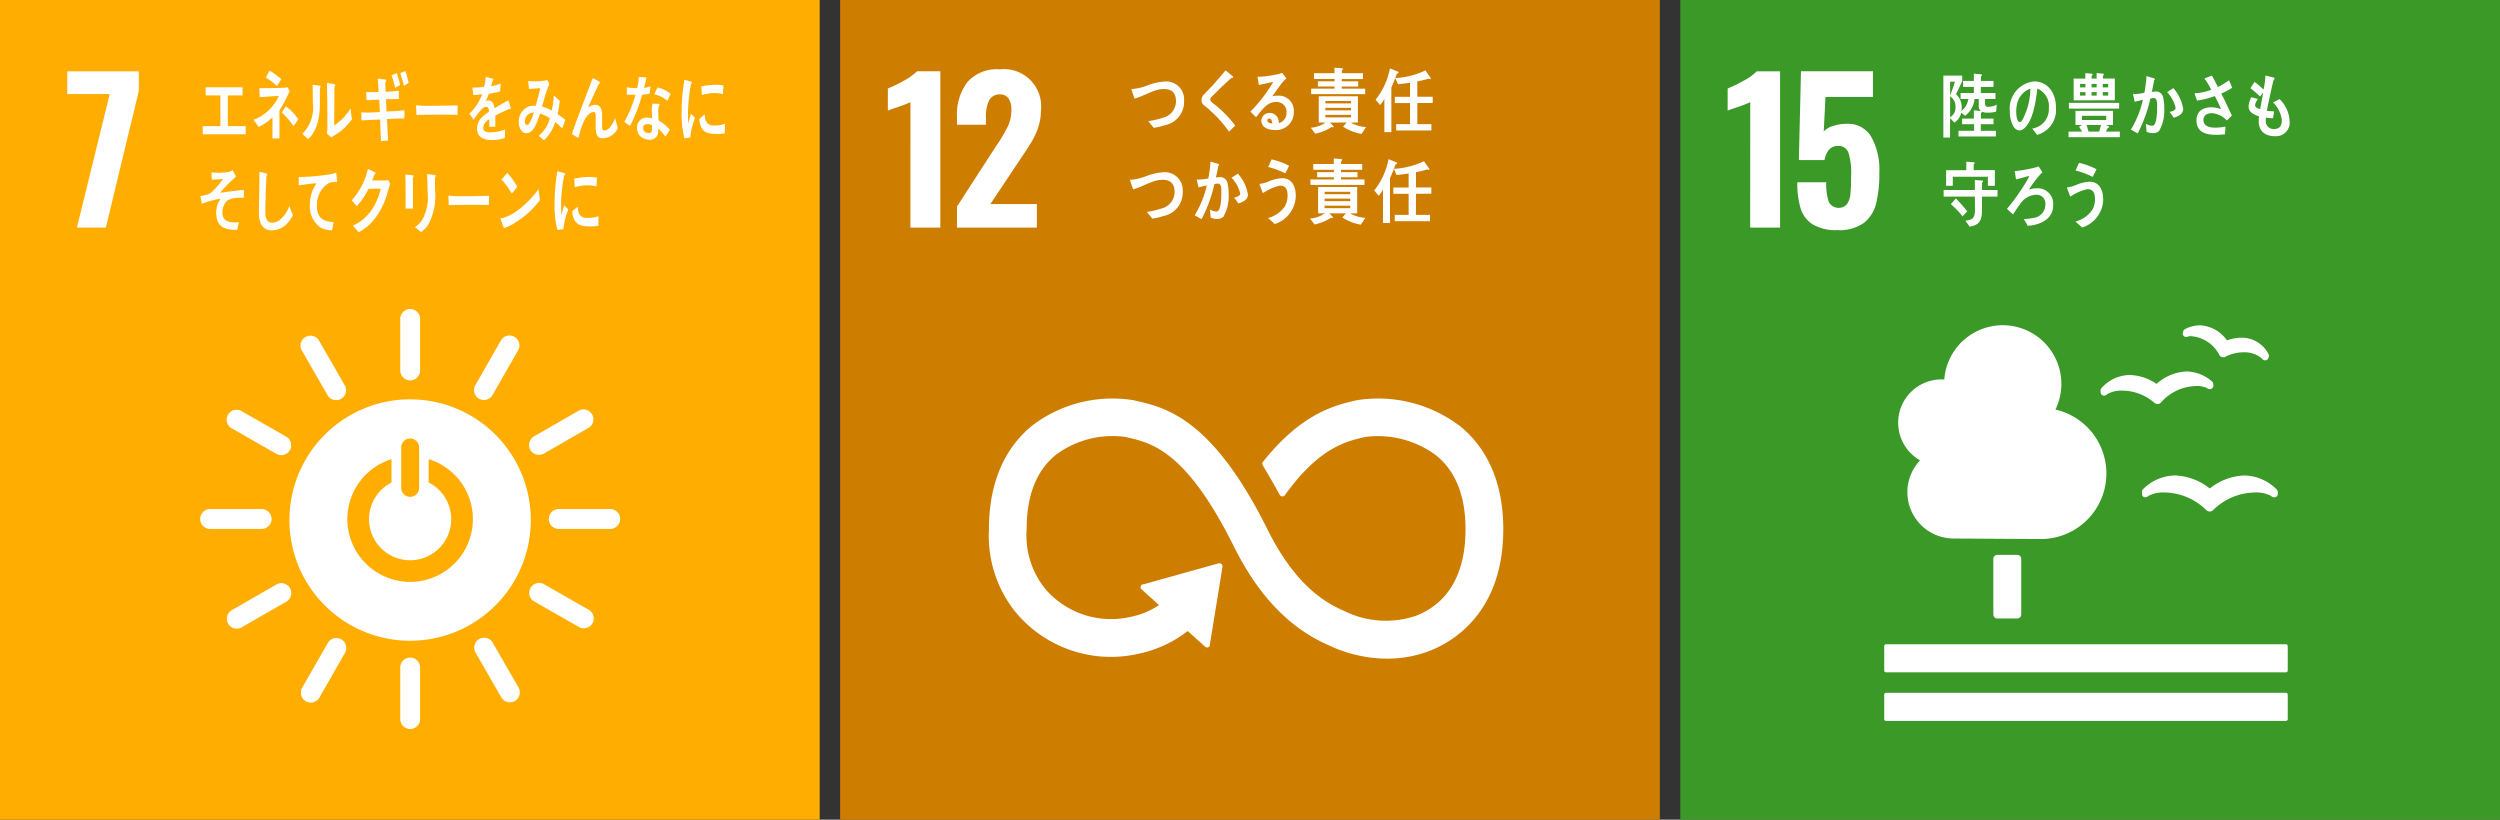
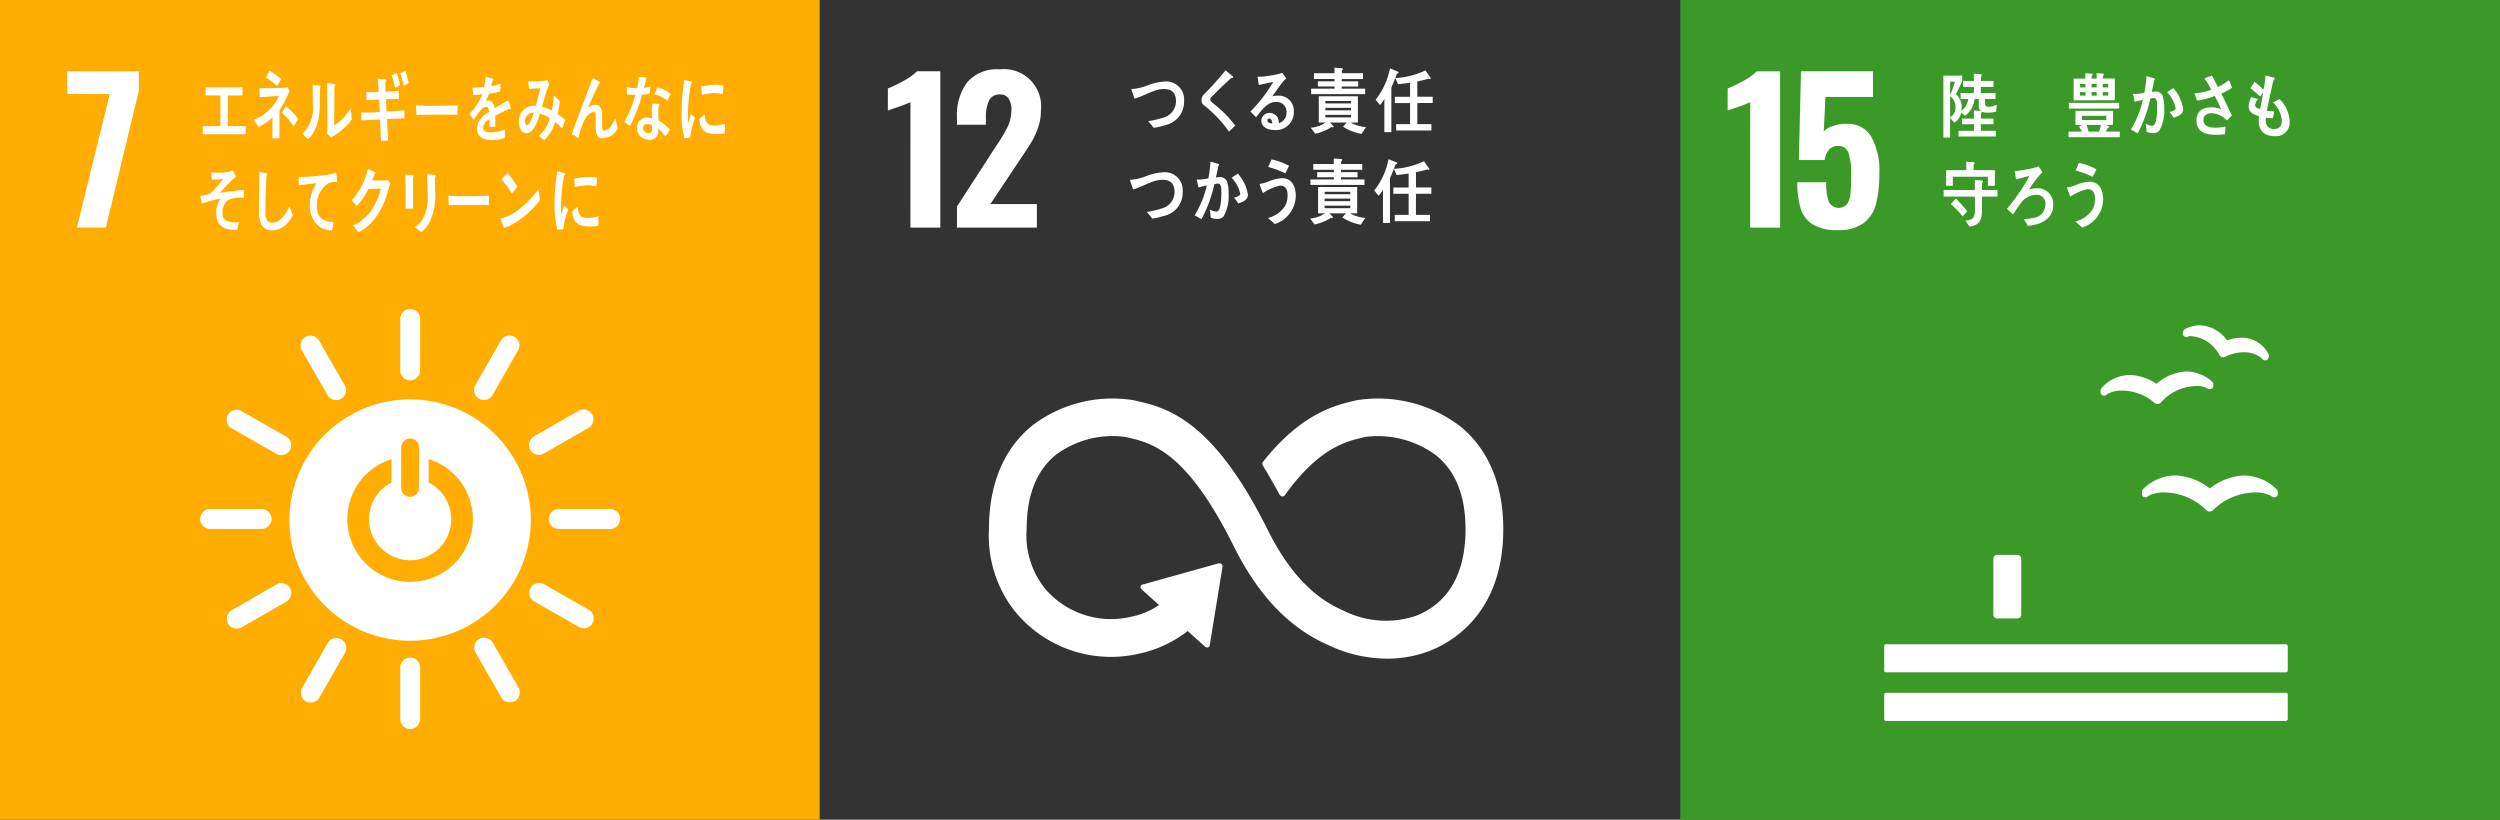
<svg xmlns="http://www.w3.org/2000/svg" width="228.745" height="75" viewBox="0 0 228.745 75">
  <rect x="0" y="0" width="228.745" height="75" fill="#333333" stroke="none" />
  <g id="グループ_712" data-name="グループ 712" transform="translate(-538 -2651)">
    <g id="グループ_691" data-name="グループ 691" transform="translate(538 2651)">
      <rect id="長方形_513" data-name="長方形 513" width="75" height="75" fill="#ffad00" />
      <path id="パス_12629" data-name="パス 12629" d="M17.369,200.533H13.485v-2.083h6.55v1.783L17.016,212.75H14.368Z" transform="translate(-7.331 -191.926)" fill="#fff" />
      <path id="パス_12644" data-name="パス 12644" d="M69.075,264.218A11.043,11.043,0,1,0,80.116,275.26a11.042,11.042,0,0,0-11.042-11.042m-.817,4.362a.821.821,0,0,1,1.64,0v3.792a.822.822,0,0,1-1.64,0Zm.819,12.339a5.744,5.744,0,0,1-1.707-11.229v2.139a3.76,3.76,0,1,0,3.4-.005v-2.136a5.744,5.744,0,0,1-1.7,11.232" transform="translate(-31.548 -227.678)" fill="#fff" />
      <path id="パス_12645" data-name="パス 12645" d="M46.663,287.122a.924.924,0,0,0-.848-.906H40.978a.91.91,0,0,0,0,1.816h4.836a.926.926,0,0,0,.848-.91" transform="translate(-21.811 -239.637)" fill="#fff" />
      <path id="パス_12646" data-name="パス 12646" d="M116.551,287.122a.924.924,0,0,0-.849-.906h-4.835a.91.91,0,0,0,0,1.816H115.7a.926.926,0,0,0,.849-.91" transform="translate(-59.803 -239.637)" fill="#fff" />
      <path id="パス_12647" data-name="パス 12647" d="M81.151,322.524a.924.924,0,0,0,.906-.848V316.84a.91.91,0,0,0-1.816,0v4.835a.927.927,0,0,0,.91.848" transform="translate(-43.619 -255.819)" fill="#fff" />
      <path id="パス_12648" data-name="パス 12648" d="M111.883,304.707a.925.925,0,0,0-.286-1.208l-4.2-2.4a.91.91,0,0,0-.9,1.576l4.2,2.4a.926.926,0,0,0,1.188-.368" transform="translate(-57.673 -247.675)" fill="#fff" />
      <path id="パス_12649" data-name="パス 12649" d="M60.772,317.857a.924.924,0,0,0,1.208-.287l2.4-4.2a.91.91,0,0,0-1.576-.9l-2.4,4.2a.926.926,0,0,0,.368,1.189" transform="translate(-32.786 -253.689)" fill="#fff" />
      <path id="パス_12650" data-name="パス 12650" d="M98.8,317.817a.924.924,0,0,0,.363-1.187l-2.411-4.192a.909.909,0,0,0-1.574.905l2.41,4.192a.926.926,0,0,0,1.211.282" transform="translate(-51.689 -253.671)" fill="#fff" />
      <path id="パス_12651" data-name="パス 12651" d="M45.593,304.774a.923.923,0,0,0,1.187.362l4.192-2.411a.909.909,0,0,0-.9-1.574l-4.192,2.41a.927.927,0,0,0-.282,1.212" transform="translate(-24.721 -247.705)" fill="#fff" />
      <path id="パス_12652" data-name="パス 12652" d="M81.151,252.637a.924.924,0,0,0,.906-.848v-4.836a.91.91,0,0,0-1.816,0v4.836a.927.927,0,0,0,.91.848" transform="translate(-43.619 -217.828)" fill="#fff" />
      <path id="パス_12653" data-name="パス 12653" d="M51.227,269.992a.922.922,0,0,0-.286-1.208l-4.2-2.4a.91.91,0,0,0-.9,1.576l4.2,2.4a.925.925,0,0,0,1.188-.368" transform="translate(-24.7 -228.804)" fill="#fff" />
      <path id="パス_12654" data-name="パス 12654" d="M95.486,257.2a.924.924,0,0,0,1.208-.286l2.4-4.2a.91.91,0,0,0-1.576-.9l-2.4,4.2a.926.926,0,0,0,.368,1.189" transform="translate(-51.656 -220.716)" fill="#fff" />
      <path id="パス_12655" data-name="パス 12655" d="M63.961,257.233a.923.923,0,0,0,.362-1.188l-2.41-4.192a.91.91,0,0,0-1.574.905l2.41,4.192a.926.926,0,0,0,1.212.283" transform="translate(-32.749 -220.737)" fill="#fff" />
      <path id="パス_12656" data-name="パス 12656" d="M106.177,269.934a.924.924,0,0,0,1.187.363l4.192-2.411a.91.91,0,0,0-.9-1.575l-4.192,2.411a.926.926,0,0,0-.282,1.212" transform="translate(-57.655 -228.765)" fill="#fff" />
      <path id="パス_12802" data-name="パス 12802" d="M40.643,205.954v-.744H42.26V202.4H40.914v-.745h3.371v.745h-1.35v2.81h1.641v.744Z" transform="translate(-22.094 -193.669)" fill="#fff" />
      <path id="パス_12803" data-name="パス 12803" d="M53.191,201.972v.778c0,.591,0,1.183,0,1.769h-.641c0-.644,0-1.286.005-1.926a4.6,4.6,0,0,1-1.281.884,5.836,5.836,0,0,0-.466-.656,4.1,4.1,0,0,0,2.327-2.175c-.581.006-1.163.072-1.744.106-.011-.278-.021-.55-.036-.827.748,0,1.5-.005,2.251-.043a1.324,1.324,0,0,0,.329-.049l.188.37a13.954,13.954,0,0,1-.937,1.769m-.227-2.253a5.951,5.951,0,0,0-1.007-.764c.112-.214.219-.419.33-.633a5.934,5.934,0,0,1,1.078.777c-.128.214-.259.42-.4.62m1.518,3.686a6.5,6.5,0,0,0-1.073-1.255l.37-.569a5,5,0,0,1,1.142,1.182Z" transform="translate(-27.623 -191.857)" fill="#fff" />
      <path id="パス_12804" data-name="パス 12804" d="M62.228,201.226c-.031,1.486.131,2.866-.592,4.1a2.459,2.459,0,0,1-.49.607c-.162-.146-.405-.37-.527-.484a3.408,3.408,0,0,0,.957-2.859c0-.534-.011-1.1-.021-1.632l.673.087a.065.065,0,0,1,.056.073.16.16,0,0,1-.056.108m1.873,4a8.735,8.735,0,0,1-.845.541,3.877,3.877,0,0,1-.4-.376,1.383,1.383,0,0,0,.05-.353v-.889c0-1.112-.015-2.245-.031-3.357l.7.115a.081.081,0,0,1,.055.087.161.161,0,0,1-.076.123c-.01.31-.006.613-.006.924,0,.874-.01,1.769-.025,2.642a4.617,4.617,0,0,0,1.169-1.075c.106-.13.2-.283.3-.426.011-.014.021-.037.036-.037s.025.073.025.088c.021.3.055.591.1.887a5.584,5.584,0,0,1-1.058,1.106" transform="translate(-32.953 -193.202)" fill="#fff" />
      <path id="パス_12805" data-name="パス 12805" d="M74.792,202.8c.032.654.06,1.3.1,1.957-.218.022-.435.03-.653.06-.022-.662-.055-1.315-.073-1.976-.572.02-1.138.041-1.706.081q-.008-.367-.016-.736c.13.01.258.012.391.016.434.01.865-.028,1.3-.039-.017-.382-.03-.755-.054-1.136-.389,0-.774.027-1.164.047-.005-.245-.026-.5-.036-.744.38.009.765,0,1.15-.013-.022-.409-.05-.811-.082-1.221l.691.084a.1.1,0,0,1,.084.1.146.146,0,0,1-.084.127c.005.3.016.593.018.892a11.835,11.835,0,0,0,1.221-.094c-.005.26,0,.511,0,.763-.394,0-.789,0-1.179.013.018.374.03.749.052,1.125.543-.022,1.089-.056,1.632-.111.006.252-.005.5,0,.749-.527-.006-1.059.03-1.586.051m.746-2.86a10.914,10.914,0,0,0-.335-1.143l.481-.2a10.3,10.3,0,0,1,.3,1.089Zm.789-.172a11.61,11.61,0,0,0-.33-1.174l.463-.184a8.034,8.034,0,0,1,.311,1.087Z" transform="translate(-39.383 -191.903)" fill="#fff" />
      <path id="パス_12806" data-name="パス 12806" d="M87.2,206.125c-.308-.02-.551-.02-.8-.02-.287-.007-2.26,0-2.947.027-.011-.265-.026-.6-.031-.8-.007-.1.037-.105.07-.1a2.277,2.277,0,0,0,.314.046c.33.02.681.015,1.061.015.785,0,1.485-.021,2.363-.033-.017.264-.022.6-.028.863" transform="translate(-45.349 -195.613)" fill="#fff" />
      <path id="パス_12807" data-name="パス 12807" d="M97.837,202.529a.112.112,0,0,1-.07-.033c-.336.138-.984.45-1.293.622v1.02l-.551-.006c.005-.094.005-.192.005-.305v-.371a.929.929,0,0,0-.561.787c0,.265.215.4.64.4a3.482,3.482,0,0,0,1.359-.264l-.02.775a3.208,3.208,0,0,1-1.172.193c-.915,0-1.372-.352-1.372-1.061a1.43,1.43,0,0,1,.382-.953,3.325,3.325,0,0,1,.71-.568c-.01-.3-.085-.451-.22-.451a.629.629,0,0,0-.481.252,5.063,5.063,0,0,0-.361.45c-.172.232-.28.391-.344.471-.084-.12-.215-.3-.387-.543a4.75,4.75,0,0,0,1.175-1.792c-.246.038-.522.065-.821.085-.019-.252-.047-.484-.075-.688a6.617,6.617,0,0,0,1.07-.067,6.626,6.626,0,0,0,.158-.913l.63.172a.079.079,0,0,1,.056.079.111.111,0,0,1-.075.1c-.023.115-.066.286-.126.511a6.47,6.47,0,0,0,.874-.246l-.052.727c-.257.068-.6.133-1.032.206a4.3,4.3,0,0,1-.289.661.793.793,0,0,1,.267-.044c.284,0,.471.23.555.707.373-.237.8-.483,1.261-.734l.215.741c0,.053-.019.08-.057.08" transform="translate(-51.155 -192.536)" fill="#fff" />
      <path id="パス_12808" data-name="パス 12808" d="M107.976,204.656a7.516,7.516,0,0,0-.636-.6,3.651,3.651,0,0,1-1.028,1.679l-.486-.411a2.965,2.965,0,0,0,1.015-1.6,3.064,3.064,0,0,0-.889-.426c-.076.234-.151.47-.243.693-.218.552-.518,1.11-1.022,1.1-.415-.011-.695-.487-.68-1.065a1.439,1.439,0,0,1,.947-1.394,1.772,1.772,0,0,1,.605-.048c.118-.466.3-1.122.418-1.618l-1.04.074-.074-.727.053.005a6.4,6.4,0,0,0,1.7-.083c.054.12.121.236.185.351a10.517,10.517,0,0,0-.4,1.117c-.09.319-.17.639-.272.95a3.093,3.093,0,0,1,.885.371,7.456,7.456,0,0,0,.193-1.391c.188.166.375.325.551.5a8.9,8.9,0,0,1-.206,1.21,6.107,6.107,0,0,1,.715.528c-.094.257-.19.519-.293.775m-3.412-.646c0,.176.047.33.182.333a.238.238,0,0,0,.209-.119,4.028,4.028,0,0,0,.426-1.015.805.805,0,0,0-.817.8" transform="translate(-56.538 -192.9)" fill="#fff" />
      <path id="パス_12809" data-name="パス 12809" d="M117.445,205.336c-.665,0-.616-.785-.616-1.4v-.611c0-.179,0-.4-.182-.4a.465.465,0,0,0-.133.026c-.751.247-1.036,1.542-1.271,2.358l-.591-.363c.205-.634.435-1.252.67-1.875.264-.694.524-1.392.794-2.086.149-.386.288-.778.45-1.156a5.986,5.986,0,0,1,.63.356.072.072,0,0,1,.035.063.086.086,0,0,1-.085.085c-.334.649-.634,1.335-.939,2-.03.065-.06.123-.089.181a1.313,1.313,0,0,1,.665-.247c.486,0,.637.415.637.971,0,.334-.005.661,0,.995,0,.166.021.4.191.395a.827.827,0,0,0,.562-.348,3.192,3.192,0,0,0,.44-.784c.08.306.161.608.231.916a1.522,1.522,0,0,1-1.394.916" transform="translate(-62.325 -192.679)" fill="#fff" />
      <path id="パス_12810" data-name="パス 12810" d="M127.494,201.124c-.246.045-.452.079-.7.1a12.913,12.913,0,0,1-1.1,2.844c-.177-.108-.35-.233-.521-.36a11.484,11.484,0,0,0,1.023-2.486,5.753,5.753,0,0,1-.793-.019c0-.22,0-.443.005-.669a1.939,1.939,0,0,0,.264.046,4.092,4.092,0,0,0,.678.031,6.469,6.469,0,0,0,.153-1.009c.267,0,.506.023.694.037a7.609,7.609,0,0,1-.228.96,4.772,4.772,0,0,0,.606-.141c-.027.218-.06.442-.089.667m1.438,3.922a4.723,4.723,0,0,0-.64-.723c0,.073-.006.144-.012.215a.749.749,0,0,1-.907.788,1.327,1.327,0,0,1-.473-.124,1.03,1.03,0,0,1-.556-.971.887.887,0,0,1,.963-.92,2.361,2.361,0,0,1,.412.071c.007-.308-.036-.609-.021-.914a1.432,1.432,0,0,1,.081-.441l.455.021c.03,0,.178-.019.174.058,0,.014,0,.021-.006.026a.883.883,0,0,0-.109.394c-.016.345.02.7.019,1.047a3.8,3.8,0,0,1,1.037.859,7.047,7.047,0,0,1-.417.615m-1.217-1.037a.764.764,0,0,0-.356-.1c-.193-.015-.435.031-.458.338a.471.471,0,0,0,.457.474c.189.016.327-.021.348-.3.01-.137.011-.274.009-.413m1.395-2.235a2.618,2.618,0,0,0-1.182-.592l.283-.627a2.66,2.66,0,0,1,1.211.592Z" transform="translate(-68.049 -192.552)" fill="#fff" />
      <path id="パス_12811" data-name="パス 12811" d="M54.286,223.522a1.972,1.972,0,0,1-1.252.438c-.67,0-1.092-.522-1.129-1.437-.009-.123,0-.246,0-.367,0-.348,0-.7.014-1.05.015-.832.024-1.671.033-2.5.146.026.3.059.445.1a.788.788,0,0,1,.184.045c.037.019.084.045.084.1a.131.131,0,0,1-.07.109c-.056,1.123-.1,2.256-.1,3.379,0,.573.189.922.628.922a1.156,1.156,0,0,0,.6-.187,2.612,2.612,0,0,0,.949-1.347l.345.837a3.063,3.063,0,0,1-.727.96" transform="translate(-28.213 -202.882)" fill="#fff" />
      <path id="パス_12812" data-name="パス 12812" d="M63.332,219.638c-.018,0-.039-.008-.057-.009a1.409,1.409,0,0,0-.638.108,2.309,2.309,0,0,0-1.085,2.007c-.047,1.334.807,1.525,1.53,1.555-.045.249-.09.506-.148.755l-.1,0a2.274,2.274,0,0,1-.985-.274,2.409,2.409,0,0,1-.944-2.088,3.5,3.5,0,0,1,.614-1.945c-.543.045-1.088.112-1.626.2,0-.258-.01-.513-.006-.767a20.758,20.758,0,0,0,2.793-.238,5.374,5.374,0,0,0,.649-.156c.01.1.067.738.065.79a.056.056,0,0,1-.065.062" transform="translate(-32.556 -202.981)" fill="#fff" />
      <path id="パス_12813" data-name="パス 12813" d="M73.914,219.719c-.077.258-.142.523-.228.773a6.556,6.556,0,0,1-1.209,2.254,4.519,4.519,0,0,1-1.34,1.073c-.167-.209-.344-.416-.521-.609a4.733,4.733,0,0,0,.784-.464,4.484,4.484,0,0,0,.854-.866,6,6,0,0,0,.916-2.059l-1.123.021a6.819,6.819,0,0,1-1.078,1.587c-.152-.177-.3-.364-.465-.529a6.381,6.381,0,0,0,1.483-2.883l.632.295a.108.108,0,0,1,.061.1.093.093,0,0,1-.092.093c-.071.193-.131.393-.216.572.4,0,.808-.007,1.212-.007a.846.846,0,0,0,.259-.035c.06.121.126.228.182.351-.035.112-.076.227-.11.334" transform="translate(-38.326 -202.562)" fill="#fff" />
      <path id="パス_12814" data-name="パス 12814" d="M81.961,219.35v.27c0,.862,0,1.731,0,2.593h-.682c.005-.161.011-.323.011-.476v-.952c0-.566-.006-1.132-.026-1.692l.722.077a.056.056,0,0,1,.05.059.158.158,0,0,1-.079.121m2.019.008c0,.392.01.777.01,1.17a5.582,5.582,0,0,1-.617,3.145,2.329,2.329,0,0,1-.669.689,6.066,6.066,0,0,0-.561-.444,2.772,2.772,0,0,0,.637-.618,4.131,4.131,0,0,0,.531-2.477c0-.592-.03-1.184-.061-1.769l.718.083a.093.093,0,0,1,.086.09.17.17,0,0,1-.076.13" transform="translate(-44.178 -203.127)" fill="#fff" />
      <path id="パス_12815" data-name="パス 12815" d="M93.6,224.234c-.306-.02-.549-.02-.795-.02-.286-.005-2.193,0-2.876.027-.01-.258-.028-.585-.033-.779-.005-.1.039-.1.071-.1a2.652,2.652,0,0,0,.311.045c.328.019.968.013,1.344.013.78,0,1.134-.02,2-.032-.016.257-.021.587-.026.843" transform="translate(-48.867 -205.469)" fill="#fff" />
      <path id="パス_12816" data-name="パス 12816" d="M101.47,223.493a3.531,3.531,0,0,1-.829.373c-.028-.083-.324-.862-.324-.862,0-.027.023-.027.037-.027a.7.7,0,0,0,.2-.035,4.351,4.351,0,0,0,1.5-.814,9.131,9.131,0,0,0,1.755-1.83c.039.339.085.677.128,1.016a8.324,8.324,0,0,1-2.472,2.179m-.109-2.787a7.182,7.182,0,0,0-.942-1.285c.184-.193.358-.4.537-.6a6.4,6.4,0,0,1,.908,1.263,4.542,4.542,0,0,1-.5.622" transform="translate(-54.533 -203)" fill="#fff" />
      <path id="パス_12817" data-name="パス 12817" d="M111.984,223.79c-.181.021-.361.047-.548.073a9.415,9.415,0,0,1-.261-2.528,18.016,18.016,0,0,1,.261-2.846l.437.113a1.4,1.4,0,0,1,.216.062.083.083,0,0,1,.057.087.086.086,0,0,1-.08.087,14.419,14.419,0,0,0-.292,2.952c0,.241.01.477.01.719.09-.3.176-.611.272-.914.125.129.252.262.376.389a6.872,6.872,0,0,0-.446,1.806m3.2-.315a3.671,3.671,0,0,1-.918.056c-.718-.025-1.388-.154-1.476-1.372.169-.142.339-.292.513-.426,0,.691.292,1,.76,1.02a2.888,2.888,0,0,0,1.132-.152c0,.29-.008.579-.011.874m-.183-3.6a3.549,3.549,0,0,0-1.165-.081,4.814,4.814,0,0,0-.805.157c-.021-.241-.035-.539-.061-.778a5.566,5.566,0,0,1,1.139-.152,3.745,3.745,0,0,1,.949.052c-.018.264-.032.534-.057.8" transform="translate(-60.436 -202.82)" fill="#fff" />
      <path id="パス_12818" data-name="パス 12818" d="M137.442,205.45c-.177.021-.352.046-.534.072a9.621,9.621,0,0,1-.254-2.521,18.335,18.335,0,0,1,.254-2.837l.425.112a1.314,1.314,0,0,1,.21.061.082.082,0,0,1,.055.087.086.086,0,0,1-.079.087,14.728,14.728,0,0,0-.284,2.944c0,.241.01.476.01.717.088-.3.172-.609.264-.911.122.128.246.261.366.388a7,7,0,0,0-.434,1.8m3.162-.391a3.46,3.46,0,0,1-.894.056c-.7-.024-1.351-.153-1.436-1.368.165-.141.329-.291.5-.425,0,.69.285,1,.74,1.017a2.747,2.747,0,0,0,1.1-.152c0,.289-.007.578-.01.872m-.178-3.586a3.388,3.388,0,0,0-1.134-.08,4.575,4.575,0,0,0-.783.157c-.021-.24-.034-.537-.06-.776a5.371,5.371,0,0,1,1.109-.152,3.59,3.59,0,0,1,.923.052c-.017.264-.031.533-.055.8" transform="translate(-74.286 -192.858)" fill="#fff" />
      <path id="パス_12819" data-name="パス 12819" d="M42.62,221.048a1.527,1.527,0,0,0-.415,1.341c.1.606.781.673,1.136.666.112,0,.231-.012.349-.025-.051.235-.109.466-.158.7l-.1,0c-.693.015-1.69-.1-1.8-1.252a2.236,2.236,0,0,1,.377-1.6,9.64,9.64,0,0,0-1.716.468c-.037-.235-.089-.466-.136-.7a4.107,4.107,0,0,0,.908-.254,6.769,6.769,0,0,0,1.167-1.317,7.187,7.187,0,0,1-1.035.052c0-.218-.008-.437-.026-.651a5.991,5.991,0,0,0,1.559-.042,1.461,1.461,0,0,0,.388-.159c.1.193.206.393.3.592a14.031,14.031,0,0,0-1.466,1.483c.728-.117,1.46-.2,2.187-.272,0,.249,0,.5-.006.748a2.4,2.4,0,0,0-1.506.223" transform="translate(-21.827 -202.703)" fill="#fff" />
    </g>
    <g id="グループ_696" data-name="グループ 696" transform="translate(614.871 2651)">
-       <rect id="長方形_518" data-name="長方形 518" width="75" height="75" fill="#cd7d00" />
      <path id="パス_12632" data-name="パス 12632" d="M932.413,201.274a11.665,11.665,0,0,1-1.13.441q-.741.248-.936.335v-2.03a11.687,11.687,0,0,0,1.456-.706,4.9,4.9,0,0,0,1.209-.865h2.136v14.3h-2.737Z" transform="translate(-925.981 -191.926)" fill="#fff" />
      <path id="パス_12633" data-name="パス 12633" d="M944.2,210.615l3.46-5.349.212-.318a13.592,13.592,0,0,0,.989-1.686,3.479,3.479,0,0,0,.318-1.492,1.762,1.762,0,0,0-.265-1.051.885.885,0,0,0-.759-.362,1.041,1.041,0,0,0-1.024.565,3.521,3.521,0,0,0-.283,1.554v.654H944.2v-.707a4.941,4.941,0,0,1,.945-3.187,3.569,3.569,0,0,1,2.957-1.174,3.4,3.4,0,0,1,3.779,3.761,4.723,4.723,0,0,1-.247,1.536,6.894,6.894,0,0,1-.582,1.289q-.336.565-1.042,1.607l-2.754,4.131h4.255v2.154H944.2Z" transform="translate(-933.51 -191.715)" fill="#fff" />
      <path id="パス_12703" data-name="パス 12703" d="M993.623,266.49a12.36,12.36,0,0,0-9.35-2.3l-.188.043c-1.865.44-4.827,1.169-8.293,5.471-.02.024-.04.048-.058.073l-.044.053a.283.283,0,0,0-.02.312l.08.132c.435.728.984,1.665,1.448,2.528a.194.194,0,0,1,.013.027.3.3,0,0,0,.264.163.291.291,0,0,0,.2-.083c.022-.028.044-.058.063-.089,3.077-4.255,5.5-4.843,7.134-5.228l.2-.046a8.957,8.957,0,0,1,6.411,1.649c1.82,1.436,2.743,3.723,2.743,6.794,0,5.152-2.506,7.168-4.609,7.951a8.6,8.6,0,0,1-6.4-.423l-.14-.068c-1.79-.777-4.46-2.393-6.976-7.448-5.073-10.188-9.316-11.147-12.123-11.783l-.15-.033a12.116,12.116,0,0,0-9.207,2.291c-1.824,1.455-4,4.282-4,9.493a11.157,11.157,0,0,0,2.328,7.476,11.331,11.331,0,0,0,11.387,3.937,10.91,10.91,0,0,0,4.469-2.076l1.6,1.442a.262.262,0,0,0,.366-.018.246.246,0,0,0,.064-.173v-.021l1.153-7.093v-.078a.254.254,0,0,0-.086-.189.239.239,0,0,0-.169-.064l-.049,0-.075.008-6.794,1.9-.124.02a.238.238,0,0,0-.13.076.257.257,0,0,0,.019.368l.079.074,1.523,1.375a7.089,7.089,0,0,1-2.494,1.055,7.942,7.942,0,0,1-7.948-2.574l-.036-.05a7.767,7.767,0,0,1-1.633-5.4c0-3.08.907-5.368,2.7-6.8a8.7,8.7,0,0,1,6.292-1.622l.152.034c2.3.521,5.453,1.234,9.795,9.955,2.255,4.528,5.08,7.488,8.635,9.05a12.558,12.558,0,0,0,5.412,1.254,10.772,10.772,0,0,0,3.77-.668c2.06-.769,6.853-3.4,6.853-11.186,0-5.207-2.2-8.041-4.055-9.5" transform="translate(-937.004 -227.57)" fill="#fff" />
      <path id="パス_12870" data-name="パス 12870" d="M982.246,204.483a5.142,5.142,0,0,1-1.024.238c-.169-.2-.33-.423-.511-.61a7.856,7.856,0,0,0,1.315-.3,1.575,1.575,0,0,0,1.235-1.506c0-.849-.448-1.131-1.114-1.131-.919,0-1.783.65-2.687.874-.026-.091-.275-.81-.275-.843,0-.064.083-.038.122-.038a4.957,4.957,0,0,0,1.371-.335,5.181,5.181,0,0,1,1.668-.354A1.637,1.637,0,0,1,984,202.238a2.178,2.178,0,0,1-1.756,2.245" transform="translate(-952.531 -193.027)" fill="#fff" />
      <path id="パス_12871" data-name="パス 12871" d="M995.735,203.866a10.588,10.588,0,0,0-1.658-1.873,4.74,4.74,0,0,0-.479-.419,1.344,1.344,0,0,1-.275-.244.552.552,0,0,1-.1-.347.749.749,0,0,1,.252-.548c.266-.283.54-.547.8-.835.386-.438.777-.876,1.152-1.339.16.135.319.263.479.4a1.184,1.184,0,0,1,.181.155.079.079,0,0,1,.028.058c0,.09-.122.1-.183.09-.364.347-.738.686-1.107,1.042-.154.147-.3.309-.451.456-.072.071-.153.136-.22.213a.416.416,0,0,0-.133.257.248.248,0,0,0,.1.194c.232.219.49.4.727.612a10.96,10.96,0,0,1,1.463,1.577c-.193.179-.379.372-.572.553" transform="translate(-960.159 -191.824)" fill="#fff" />
      <path id="パス_12872" data-name="パス 12872" d="M1005.237,203.986c-.455,0-1.194-.187-1.194-.862a.743.743,0,0,1,.793-.7.814.814,0,0,1,.76.578,1.59,1.59,0,0,1,.055.355.978.978,0,0,0,.7-.953.907.907,0,0,0-.963-.983c-.832,0-1.311.765-1.829,1.4-.17-.174-.342-.347-.512-.521a13.652,13.652,0,0,0,2.087-2.715c-.441.1-.881.187-1.321.277l-.12-.76a1.318,1.318,0,0,0,.175.008,5.573,5.573,0,0,0,.732-.064,9.258,9.258,0,0,0,1.008-.181,3.577,3.577,0,0,0,.346-.11c.126.174.254.341.38.515a1.861,1.861,0,0,0-.165.141,4.788,4.788,0,0,0-.358.431c-.265.347-.513.708-.766,1.062a1.928,1.928,0,0,1,.506-.058,1.374,1.374,0,0,1,1.466,1.448,1.628,1.628,0,0,1-1.786,1.693m-.466-1.049c-.106,0-.171.045-.171.173,0,.239.313.271.457.271-.029-.186-.083-.444-.286-.444" transform="translate(-965.505 -192.091)" fill="#fff" />
      <path id="パス_12873" data-name="パス 12873" d="M1019.778,203.786a4.555,4.555,0,0,1-1.69-.664l.336-.379H1016.9l.326.354a.079.079,0,0,1-.07.083.2.2,0,0,1-.1-.031,4.654,4.654,0,0,1-1.509.619l-.413-.548a2.708,2.708,0,0,0,1.355-.476h-.622v-2.405h3.579v2.405h-.655a3.326,3.326,0,0,0,1.4.418Zm-4.608-3.642v-.5h2.142v-.2h-1.526v-.471h1.526v-.211h-1.883v-.534h1.876v-.5l.677.046a.084.084,0,0,1,.089.078.119.119,0,0,1-.089.11v.27h1.927v.534h-1.943v.211h1.509v.471h-1.509v.2h2.148v.5Zm3.644.631h-2.345v.218h2.345Zm.006.624h-2.351v.231h2.351Zm0,.644h-2.351v.231h2.351Z" transform="translate(-972.073 -191.532)" fill="#fff" />
      <path id="パス_12874" data-name="パス 12874" d="M1030.079,198.355c-.154.424-.32.848-.507,1.255V203.7h-.639v-3.056a2.418,2.418,0,0,1-.4.573l-.4-.489a6.574,6.574,0,0,0,1.309-2.862l.733.3a.088.088,0,0,1,.054.079c0,.07-.1.1-.147.109m1.866,2.683v1.929h1.288v.581h-3.226v-.581h1.272v-1.929h-1.393v-.572h1.393v-1.287c-.365.058-.734.1-1.1.142l-.248-.567a7.331,7.331,0,0,0,2.754-.7l.5.715a.094.094,0,0,1-.1.077.186.186,0,0,1-.1-.038c-.347.1-.689.186-1.041.251v1.4h1.41v.572Z" transform="translate(-979.137 -191.609)" fill="#fff" />
      <path id="パス_12875" data-name="パス 12875" d="M981.963,222.683a5.144,5.144,0,0,1-1.024.238c-.169-.207-.33-.424-.511-.612a7.681,7.681,0,0,0,1.315-.3,1.577,1.577,0,0,0,1.235-1.506c0-.849-.448-1.132-1.114-1.132-.919,0-1.783.65-2.687.874-.026-.09-.275-.811-.275-.843,0-.063.083-.037.122-.037a4.96,4.96,0,0,0,1.371-.335,5.182,5.182,0,0,1,1.668-.354,1.637,1.637,0,0,1,1.656,1.763,2.18,2.18,0,0,1-1.756,2.245" transform="translate(-952.376 -202.92)" fill="#fff" />
      <path id="パス_12876" data-name="パス 12876" d="M994.476,221.6a.851.851,0,0,1-.622.194,1.311,1.311,0,0,1-.539-.124c-.021-.25-.032-.495-.067-.74a1.237,1.237,0,0,0,.606.187c.447,0,.44-1.455.44-1.814,0-.265.006-.741-.308-.741a1.462,1.462,0,0,0-.33.052,12.659,12.659,0,0,1-1.173,3.2c-.214-.1-.417-.238-.632-.349a9,9,0,0,0,1.112-2.734c-.253.051-.506.109-.754.181-.022-.084-.16-.675-.16-.7a.024.024,0,0,1,.027-.026c.05,0,.1.011.144.011a5.105,5.105,0,0,0,.881-.109,10.986,10.986,0,0,0,.2-1.537c.177.045.343.1.513.147a1.273,1.273,0,0,1,.215.071c.027.012.066.026.066.064s-.045.071-.072.084c-.066.366-.137.733-.23,1.087a2.95,2.95,0,0,1,.33-.031.66.66,0,0,1,.731.546,3.6,3.6,0,0,1,.105.978,3.705,3.705,0,0,1-.48,2.1m1.366-1.216c-.121-.186-.254-.36-.386-.539.159-.026.561-.123.561-.367a3.087,3.087,0,0,0-.792-1.448c.193-.123.385-.251.577-.374a3.675,3.675,0,0,1,.919,1.923c0,.516-.544.689-.879.805" transform="translate(-959.414 -201.764)" fill="#fff" />
      <path id="パス_12877" data-name="パス 12877" d="M1006.258,222.021c-.2-.186-.407-.379-.623-.546a2.652,2.652,0,0,0,1.585-1.119,2.046,2.046,0,0,0,.217-.946c0-.573-.189-.9-.7-.9a4.556,4.556,0,0,0-1.559.689c-.04-.1-.3-.76-.3-.817s.054-.039.077-.039a3.543,3.543,0,0,0,.683-.186,3.778,3.778,0,0,1,1.283-.329c.881,0,1.266.7,1.266,1.654a2.75,2.75,0,0,1-1.926,2.54m.962-4.637a8.019,8.019,0,0,0-1.557-.58c.1-.232.2-.464.308-.695a6.156,6.156,0,0,1,1.6.585c-.11.232-.222.464-.35.69" transform="translate(-966.497 -201.526)" fill="#fff" />
      <path id="パス_12878" data-name="パス 12878" d="M1019.635,221.986a4.563,4.563,0,0,1-1.69-.664l.335-.379h-1.52l.326.355a.081.081,0,0,1-.072.084.218.218,0,0,1-.1-.033,4.579,4.579,0,0,1-1.506.617l-.414-.546a2.7,2.7,0,0,0,1.354-.476h-.621v-2.406h3.578v2.406h-.655a3.343,3.343,0,0,0,1.4.419Zm-4.608-3.642v-.5h2.143v-.2h-1.526v-.469h1.526v-.212h-1.884v-.534h1.877v-.5l.677.044a.084.084,0,0,1,.088.078.113.113,0,0,1-.088.109v.271h1.927v.534h-1.942v.212h1.508v.469h-1.508v.2h2.147v.5Zm3.646.631h-2.347v.218h2.347Zm0,.625h-2.351v.231h2.351Zm0,.642h-2.351v.233h2.351Z" transform="translate(-971.996 -201.426)" fill="#fff" />
      <path id="パス_12879" data-name="パス 12879" d="M1029.8,216.555c-.155.424-.32.849-.507,1.254V221.9h-.64v-3.056a2.479,2.479,0,0,1-.4.572l-.4-.49a6.562,6.562,0,0,0,1.31-2.862l.733.3a.087.087,0,0,1,.056.078c0,.07-.106.1-.149.11m1.865,2.682v1.93h1.288v.58h-3.226v-.58H1031v-1.93H1029.6v-.572H1031v-1.286c-.364.057-.732.1-1.1.141l-.248-.566a7.3,7.3,0,0,0,2.753-.7l.5.714a.09.09,0,0,1-.093.077.2.2,0,0,1-.1-.037c-.347.1-.689.185-1.041.25v1.4h1.409v.572Z" transform="translate(-978.984 -201.502)" fill="#fff" />
    </g>
    <g id="グループ_700" data-name="グループ 700" transform="translate(691.745 2651)">
      <rect id="長方形_521" data-name="長方形 521" width="75" height="75" fill="#3a9927" />
      <path id="パス_12638" data-name="パス 12638" d="M379.867,385.431a11.673,11.673,0,0,1-1.13.441q-.741.248-.936.335v-2.03a11.769,11.769,0,0,0,1.456-.706,4.913,4.913,0,0,0,1.209-.865H382.6v14.3h-2.737Z" transform="translate(-373.47 -376.082)" fill="#fff" />
      <path id="パス_12639" data-name="パス 12639" d="M393.179,396.615a2.627,2.627,0,0,1-1.112-1.474,8.045,8.045,0,0,1-.3-2.383h2.648a5.063,5.063,0,0,0,.23,1.792,1.018,1.018,0,0,0,1.677.2,2.024,2.024,0,0,0,.309-.962q.062-.609.062-1.757a5.983,5.983,0,0,0-.238-1.951.945.945,0,0,0-.98-.644q-.954,0-1.218,1.289h-2.348l.194-8.122h6.586v2.348h-4.344l-.159,3.16a1.847,1.847,0,0,1,.848-.5,4,4,0,0,1,1.289-.2,2.436,2.436,0,0,1,2.207,1.183,6.244,6.244,0,0,1,.742,3.319,11.1,11.1,0,0,1-.3,2.816,3.189,3.189,0,0,1-1.139,1.765,3.859,3.859,0,0,1-2.392.644,4.173,4.173,0,0,1-2.26-.521" transform="translate(-381.062 -376.082)" fill="#fff" />
      <path id="長方形_525" data-name="長方形 525" d="M.364,0H2.187a.366.366,0,0,1,.366.366V5.455a.365.365,0,0,1-.365.365H.365A.365.365,0,0,1,0,5.455V.364A.364.364,0,0,1,.364,0Z" transform="translate(28.642 50.77)" fill="#fff" />
      <path id="パス_12707" data-name="パス 12707" d="M445.943,497.468H409.355a.171.171,0,0,0-.167.172v2.236a.166.166,0,0,0,.167.164h36.588a.168.168,0,0,0,.168-.164V497.64a.173.173,0,0,0-.168-.172" transform="translate(-390.532 -438.522)" fill="#fff" />
      <path id="パス_12708" data-name="パス 12708" d="M445.943,507.206H409.355a.166.166,0,0,0-.167.165v2.243a.168.168,0,0,0,.167.165h36.588a.169.169,0,0,0,.168-.165v-2.243a.168.168,0,0,0-.168-.165" transform="translate(-390.532 -443.816)" fill="#fff" />
      <path id="パス_12709" data-name="パス 12709" d="M467.08,464.824a5.413,5.413,0,0,0-3.165-1.193,4.226,4.226,0,0,0-2.938,1.249.313.313,0,0,0-.1.23v.2a.319.319,0,0,0,.1.251.294.294,0,0,0,.258.06.35.35,0,0,0,.068-.017.5.5,0,0,0,.183-.116,2.95,2.95,0,0,1,1.465-.3,5.534,5.534,0,0,1,3.77,1.58l.034.03a.44.44,0,0,0,.318.132.431.431,0,0,0,.309-.129l.03-.031a5.551,5.551,0,0,1,3.776-1.582,2.952,2.952,0,0,1,1.469.3.548.548,0,0,0,.2.124.452.452,0,0,0,.215.007.314.314,0,0,0,.23-.3v-.177a.315.315,0,0,0-.1-.226,4.237,4.237,0,0,0-2.974-1.282,5.37,5.37,0,0,0-3.159,1.194" transform="translate(-418.631 -420.127)" fill="#fff" />
      <path id="パス_12710" data-name="パス 12710" d="M469.242,433.883a.305.305,0,0,0-.16.193l-.037.122a.313.313,0,0,0,.048.275.3.3,0,0,0,.226.123.121.121,0,0,0,.046,0,.391.391,0,0,0,.177-.045.937.937,0,0,1,.222-.025,3.175,3.175,0,0,1,2.614,1.707l.013.023a.372.372,0,0,0,.234.188.476.476,0,0,0,.117.018.391.391,0,0,0,.184-.046l.024-.012a3.649,3.649,0,0,1,1.632-.4,2.484,2.484,0,0,1,1.669.534.432.432,0,0,0,.122.136.981.981,0,0,0,.119.057.333.333,0,0,0,.054.008.155.155,0,0,0,.033,0,.319.319,0,0,0,.145-.037.311.311,0,0,0,.156-.188l.031-.108a.284.284,0,0,0,.013-.089.3.3,0,0,0-.042-.157,2.751,2.751,0,0,0-2.482-1.492,3.894,3.894,0,0,0-1.317.247,3.2,3.2,0,0,0-2.467-1.383,3.045,3.045,0,0,0-1.372.347" transform="translate(-423.064 -403.768)" fill="#fff" />
      <path id="パス_12711" data-name="パス 12711" d="M452.552,444.538l.011.165a.313.313,0,0,0,.393.283.436.436,0,0,0,.053-.016.4.4,0,0,0,.158-.117,2.682,2.682,0,0,1,1.4-.317,4.521,4.521,0,0,1,2.893,1.094l.026.026a.432.432,0,0,0,.282.106h.027a.427.427,0,0,0,.287-.138l.025-.027a4.394,4.394,0,0,1,3.208-1.482,2.175,2.175,0,0,1,.954.174.474.474,0,0,0,.19.1.439.439,0,0,0,.134.009.463.463,0,0,0,.077-.018.311.311,0,0,0,.208-.314l-.008-.143a.311.311,0,0,0-.11-.218,3.589,3.589,0,0,0-2.34-.921,4.362,4.362,0,0,0-2.739,1.133,4.569,4.569,0,0,0-2.441-.81,3.491,3.491,0,0,0-2.6,1.2.323.323,0,0,0-.085.234" transform="translate(-414.105 -408.794)" fill="#fff" />
-       <path id="パス_12712" data-name="パス 12712" d="M411.984,442.449a3.967,3.967,0,0,1,3.967-3.967c.086,0,.17.008.254.012a5.364,5.364,0,1,1,10.171,2.746,6,6,0,0,1-1.3,11.849c-.242,0-8-.047-8-.047a4.242,4.242,0,0,1-3.089-7.154,3.962,3.962,0,0,1-2-3.44" transform="translate(-392.053 -403.768)" fill="#fff" />
-       <path id="パス_12901" data-name="パス 12901" d="M436.874,389.527c-.156-.191-.3-.4-.452-.58a1.777,1.777,0,0,0,1.527-1.866,1.742,1.742,0,0,0-1.048-1.795c-.136,1.14-.4,2.954-1.192,3.627a.717.717,0,0,1-.467.212.742.742,0,0,1-.537-.384,2.576,2.576,0,0,1-.322-1.351,2.492,2.492,0,0,1,2.215-2.758c1.1,0,2,.865,2,2.4a2.357,2.357,0,0,1-1.726,2.493m-1.768-3.041a2.871,2.871,0,0,0-.14.9c0,.27.045.97.326.97.1,0,.185-.125.246-.211a6.282,6.282,0,0,0,.723-2.85,1.9,1.9,0,0,0-1.155,1.187" transform="translate(-404.229 -377.184)" fill="#fff" />
      <path id="パス_12902" data-name="パス 12902" d="M446.143,388.845v-.514h1.233a4.235,4.235,0,0,0-.268-.438c.085-.058.177-.11.264-.162h-.594v-1.293h3.433v1.293h-.646l.237.1a.086.086,0,0,1,.054.07c0,.065-.071.09-.113.09-.065.109-.125.231-.189.341h1.283v.514Zm.032-3.14h4.6v.522h-4.6Zm.437-.233v-1.987h1.066v-.5l.583.046a.081.081,0,0,1,.086.077.122.122,0,0,1-.091.109v.264h.457v-.5l.577.046a.082.082,0,0,1,.087.077.118.118,0,0,1-.087.109v.264h1.089v1.987Zm1.077-1.5H447.2v.314h.489Zm.005.746h-.5v.321h.5Zm1.9,2.169h-2.219v.385h2.219Zm-1.8.842c.059.2.129.393.178.6h.978l.168-.6Zm.921-3.756h-.462v.314h.462Zm.006.746h-.469v.321h.469Zm1.051-.746h-.5v.314h.5Zm0,.746h-.5v.321h.5Z" transform="translate(-410.622 -376.291)" fill="#fff" />
      <path id="パス_12903" data-name="パス 12903" d="M461.213,388.594a.826.826,0,0,1-.611.193,1.279,1.279,0,0,1-.531-.122c-.022-.249-.033-.493-.066-.737a1.2,1.2,0,0,0,.6.186c.438,0,.433-1.446.433-1.8,0-.263,0-.738-.3-.738a1.362,1.362,0,0,0-.324.053,12.749,12.749,0,0,1-1.153,3.181c-.211-.1-.412-.237-.623-.346a8.956,8.956,0,0,0,1.094-2.72c-.248.051-.5.109-.742.178-.021-.083-.157-.672-.157-.7s.011-.027.028-.027c.048,0,.092.013.141.013a4.991,4.991,0,0,0,.868-.109,11.121,11.121,0,0,0,.193-1.529c.175.043.336.1.5.147a1.193,1.193,0,0,1,.212.069c.027.014.065.026.065.064s-.044.071-.071.084c-.065.366-.136.729-.227,1.082a2.8,2.8,0,0,1,.325-.032.65.65,0,0,1,.72.544,3.63,3.63,0,0,1,.1.973,3.709,3.709,0,0,1-.473,2.092m1.344-1.209c-.118-.185-.248-.359-.379-.539.157-.026.553-.121.553-.365a3.1,3.1,0,0,0-.779-1.44c.188-.122.378-.25.567-.371a3.67,3.67,0,0,1,.9,1.914c0,.512-.535.684-.867.8" transform="translate(-417.41 -376.606)" fill="#fff" />
      <path id="パス_12904" data-name="パス 12904" d="M473.829,385.11c.342.659.657,1.339.973,2.018l-.463.452a2.029,2.029,0,0,0-1.387-.673c-.32,0-.751.145-.751.616,0,.647.683.711,1.081.711a4.584,4.584,0,0,0,.931-.1c-.011.239-.026.471-.041.7a5.444,5.444,0,0,1-.852.05c-.756,0-1.755-.149-1.755-1.313,0-.942.71-1.2,1.372-1.2a2.645,2.645,0,0,1,.873.168c-.09-.226-.2-.446-.3-.666-.09-.176-.174-.358-.268-.534a7.174,7.174,0,0,1-1.633.415c-.068-.226-.158-.445-.231-.667a4.808,4.808,0,0,0,1.534-.32,7.34,7.34,0,0,0-.526-.911.083.083,0,0,1-.073-.076.078.078,0,0,1,.048-.069c.2-.1.41-.164.609-.239.205.333.372.685.552,1.042a6.194,6.194,0,0,0,1.012-.622c.106.227.2.46.3.686a6.241,6.241,0,0,1-1,.533" transform="translate(-424.335 -376.553)" fill="#fff" />
      <path id="パス_12905" data-name="パス 12905" d="M424.609,403.915v1.236c0,1.01-.282,1.377-1.134,1.511l-.385-.54c.611-.09.874-.181.874-.978,0-.412,0-.817-.005-1.229H421.1v-.6h2.857V402.4l.656.046a.084.084,0,0,1,.093.078.13.13,0,0,1-.093.109v.682h1.414v.6Zm.539-.984V402.1h-3.209v.831h-.611V401.5h1.844v-.778l.683.052a.075.075,0,0,1,.083.077.125.125,0,0,1-.088.1v.545h1.938v1.435Zm-2.312,2.792a9.487,9.487,0,0,0-1.075-1.119c.155-.167.3-.348.463-.515a14.131,14.131,0,0,1,1.035,1.178Z" transform="translate(-397.006 -385.928)" fill="#fff" />
      <path id="パス_12906" data-name="パス 12906" d="M435.681,407.1a2.982,2.982,0,0,0-.3-.527.141.141,0,0,1-.028-.058c0-.02.028-.025.038-.033a4.925,4.925,0,0,0,.816-.1,1.22,1.22,0,0,0,1.1-1.229.8.8,0,0,0-.9-.888,1.858,1.858,0,0,0-1.442.9c-.22.29-.419.592-.612.9-.186-.167-.373-.34-.56-.514a19.024,19.024,0,0,0,1.575-2.168,5.779,5.779,0,0,0,.473-.851c-.145.034-.287.078-.43.117-.259.07-.523.148-.786.206-.04-.251-.079-.5-.127-.753a12.421,12.421,0,0,0,1.806-.315,2.623,2.623,0,0,0,.379-.123,4.313,4.313,0,0,1,.347.548c0,.063-.066.083-.1.089a11.113,11.113,0,0,0-1.123,1.48,2.682,2.682,0,0,1,.715-.11,1.419,1.419,0,0,1,1.5,1.564c0,1.37-1.387,1.815-2.334,1.866" transform="translate(-403.906 -386.442)" fill="#fff" />
      <path id="パス_12907" data-name="パス 12907" d="M447.216,406.885c-.2-.186-.407-.379-.622-.545a2.658,2.658,0,0,0,1.586-1.12,2.045,2.045,0,0,0,.215-.946c0-.572-.187-.9-.7-.9a4.546,4.546,0,0,0-1.558.688c-.038-.1-.3-.759-.3-.817s.055-.038.077-.038a3.609,3.609,0,0,0,.683-.187,3.776,3.776,0,0,1,1.283-.329c.88,0,1.266.7,1.266,1.655a2.748,2.748,0,0,1-1.926,2.539m.963-4.639a8.07,8.07,0,0,0-1.558-.579c.1-.23.2-.462.309-.7a6.133,6.133,0,0,1,1.6.586c-.11.232-.221.463-.347.687" transform="translate(-410.454 -386.066)" fill="#fff" />
      <path id="パス_12908" data-name="パス 12908" d="M425.884,386.563a3.007,3.007,0,0,1-.758.084,1.186,1.186,0,0,1-.54-.084.119.119,0,0,1-.088.122v.509h1.15v.514h-1.162v.6h1.382v.523h-3.424v-.523h1.426v-.6h-1.1v-.514h1.08v-.754l.632.06a.6.6,0,0,1-.187-.5v-.6h-.38a2.2,2.2,0,0,1-.87,1.537l-.357-.283a1.406,1.406,0,0,1-.617.907l-.4-.412v1.777h-.612v-5.668h1.723v.508c-.188.4-.369.8-.566,1.19a1.6,1.6,0,0,1,.517,1.293,1.656,1.656,0,0,1-.022.238,1.575,1.575,0,0,0,.623-1.086h-.7v-.548h1.217v-.56h-.991v-.546h.987v-.662l.649.052a.079.079,0,0,1,.089.077.114.114,0,0,1-.089.109v.425h1.151v.546h-1.161v.56h1.343v.548h-.952c0,.122-.005.243-.005.366,0,.3.094.348.331.348a1.8,1.8,0,0,0,.743-.2Zm-4.207-2.747v1.268c.16-.418.314-.836.439-1.268Zm0,1.338v1.911a.98.98,0,0,0,.49-.92,1.114,1.114,0,0,0-.49-.991" transform="translate(-396.99 -376.342)" fill="#fff" />
      <path id="パス_12909" data-name="パス 12909" d="M484.7,389.01c-.77.007-1.519-.321-1.53-1.358,0-.155.016-.309.027-.463-.4-.141-.943-.321-.953-.92a2.366,2.366,0,0,1,.242-.823c.209.045.418.108.622.153a1.222,1.222,0,0,0-.27.567c.006.225.318.321.468.36.088-.508.187-1.011.275-1.519-.1.123-.192.245-.286.367a10.374,10.374,0,0,0-.882-.759q.183-.289.381-.579a7.946,7.946,0,0,1,.819.707,8.3,8.3,0,0,0,.177-1.286c.177.032.358.083.535.128a1.378,1.378,0,0,1,.219.059c.038.012.077.032.077.083a.25.25,0,0,1-.1.167c-.039.142-.073.3-.105.438-.066.3-.132.605-.2.908-.1.475-.214.958-.3,1.44.22.039.446.039.666.059l-.1.622a4.371,4.371,0,0,1-.649-.051,1.594,1.594,0,0,0-.017.283.716.716,0,0,0,.8.753c.467-.006.677-.29.671-.823a2.733,2.733,0,0,0-.808-1.615,5.021,5.021,0,0,0,.6-.3,3.028,3.028,0,0,1,.925,2.091,1.239,1.239,0,0,1-1.3,1.306" transform="translate(-430.249 -376.545)" fill="#fff" />
    </g>
  </g>
</svg>